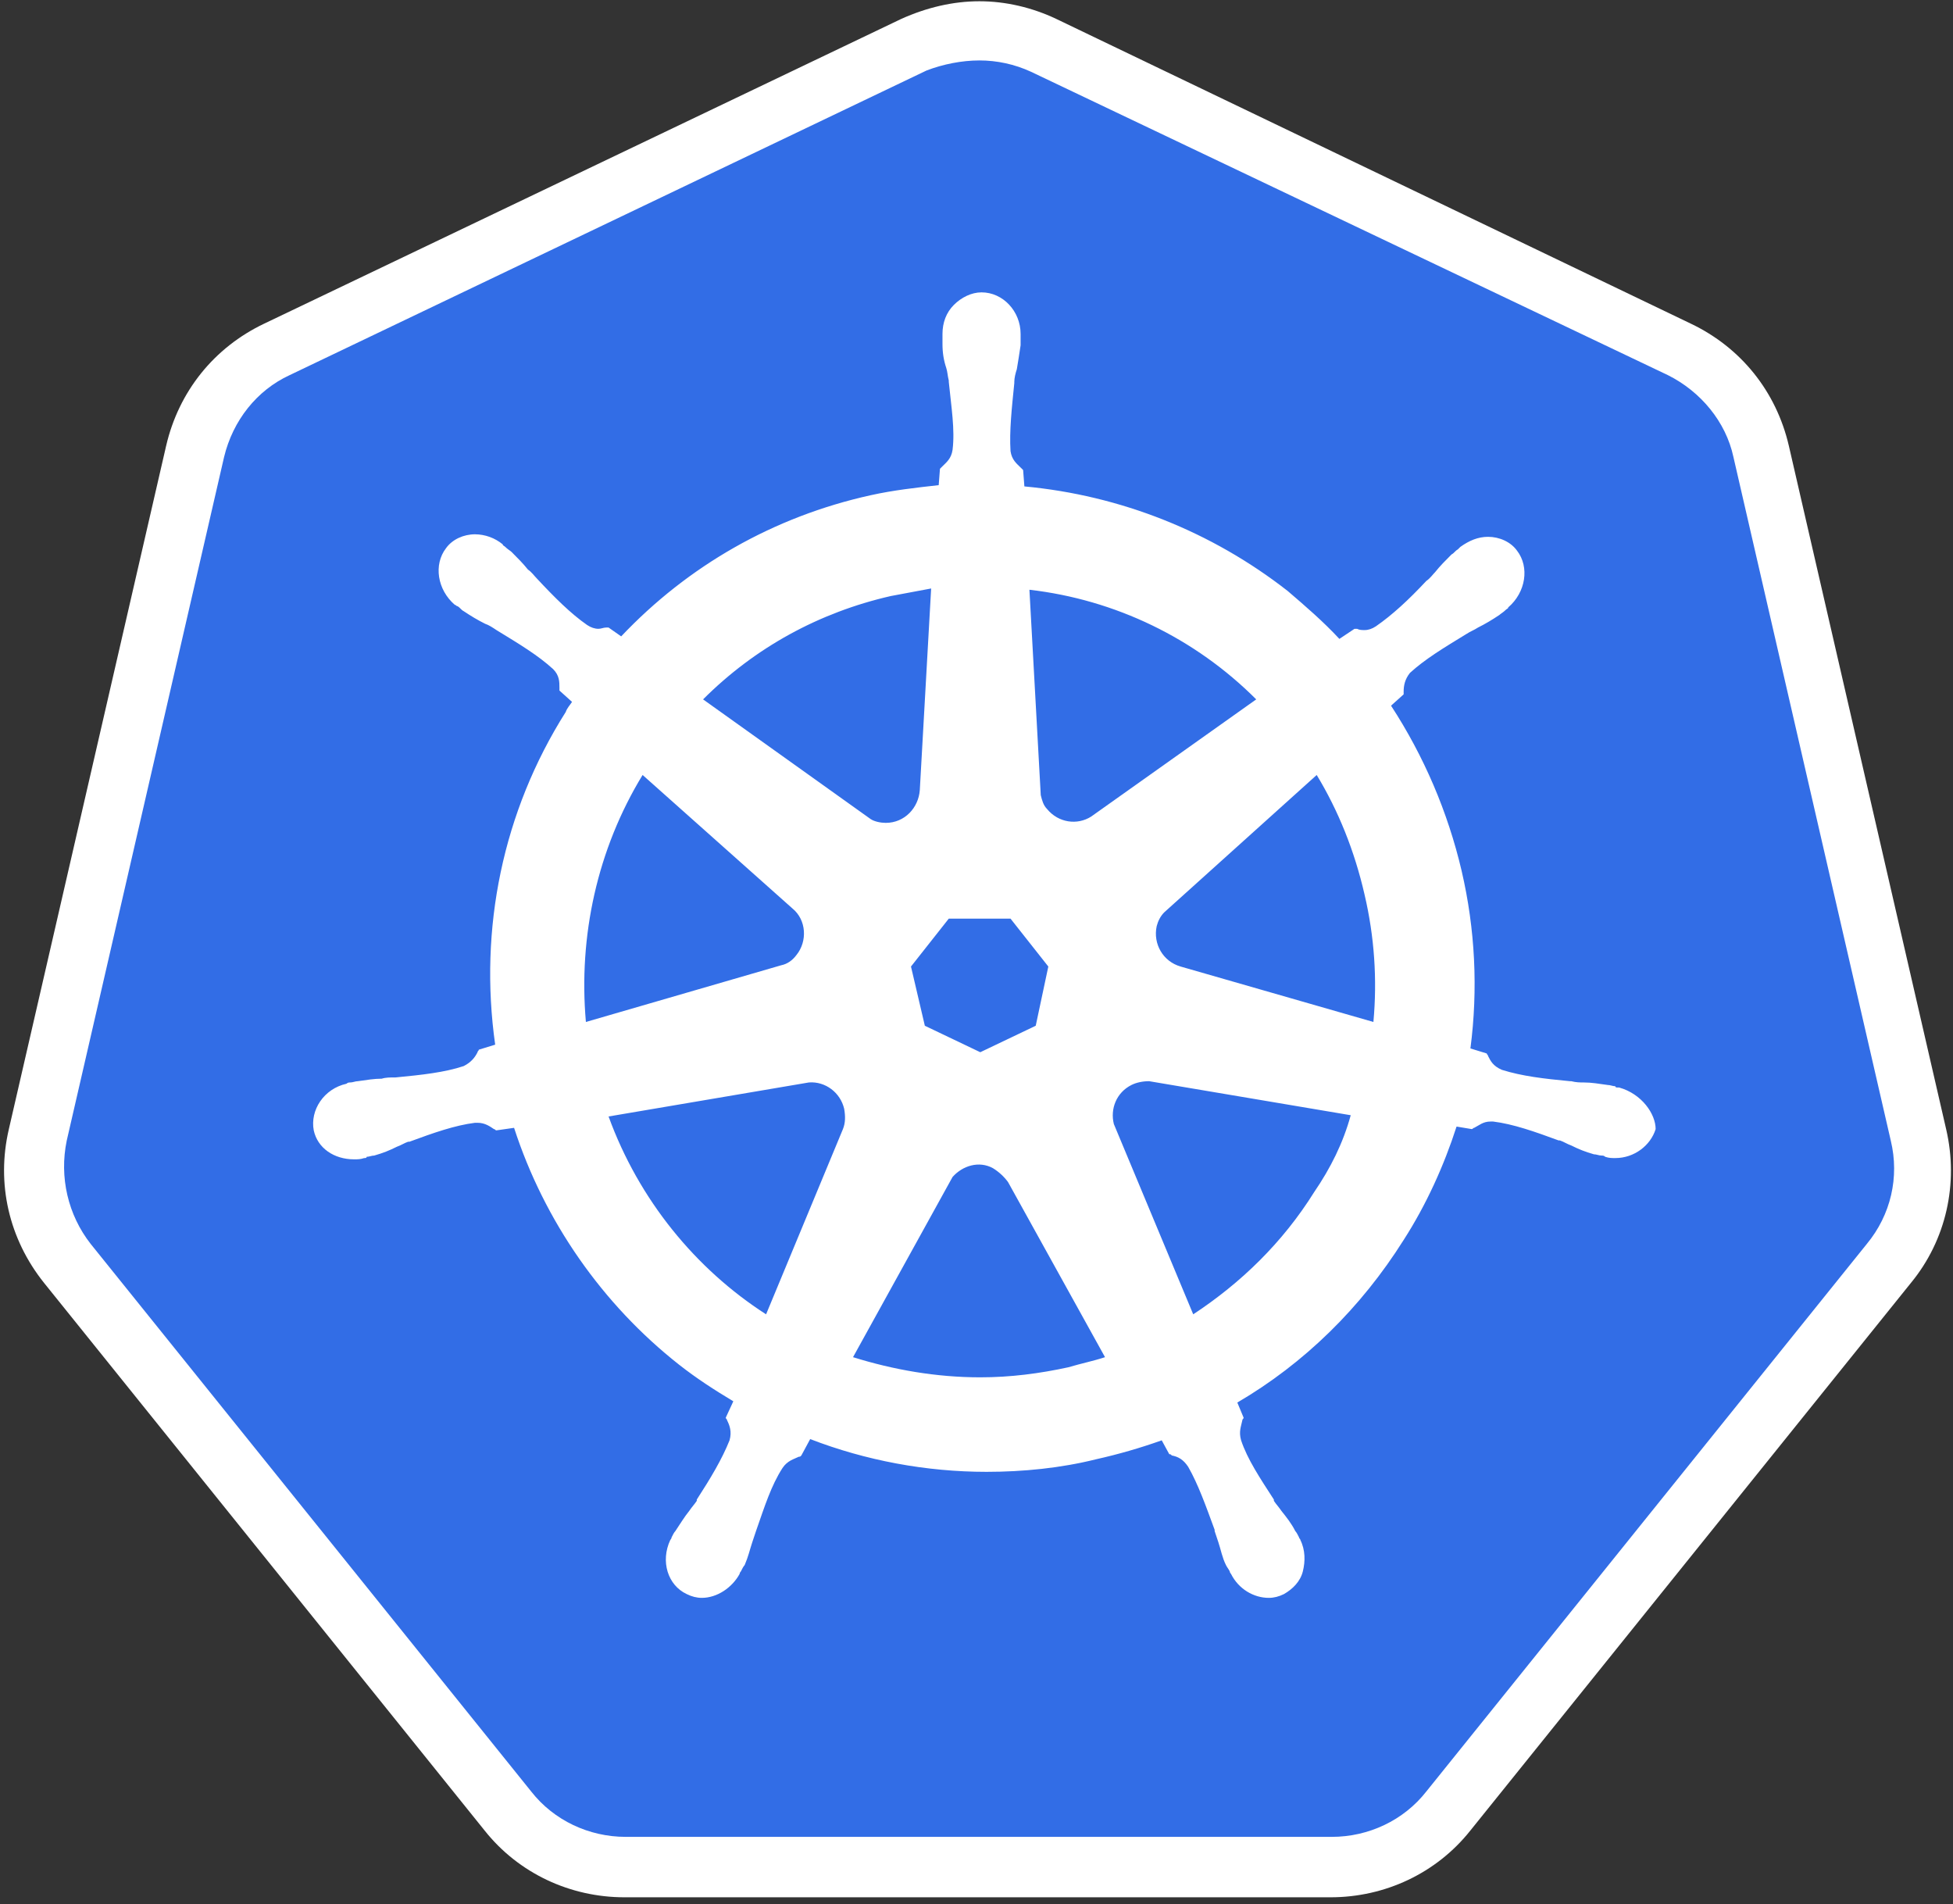
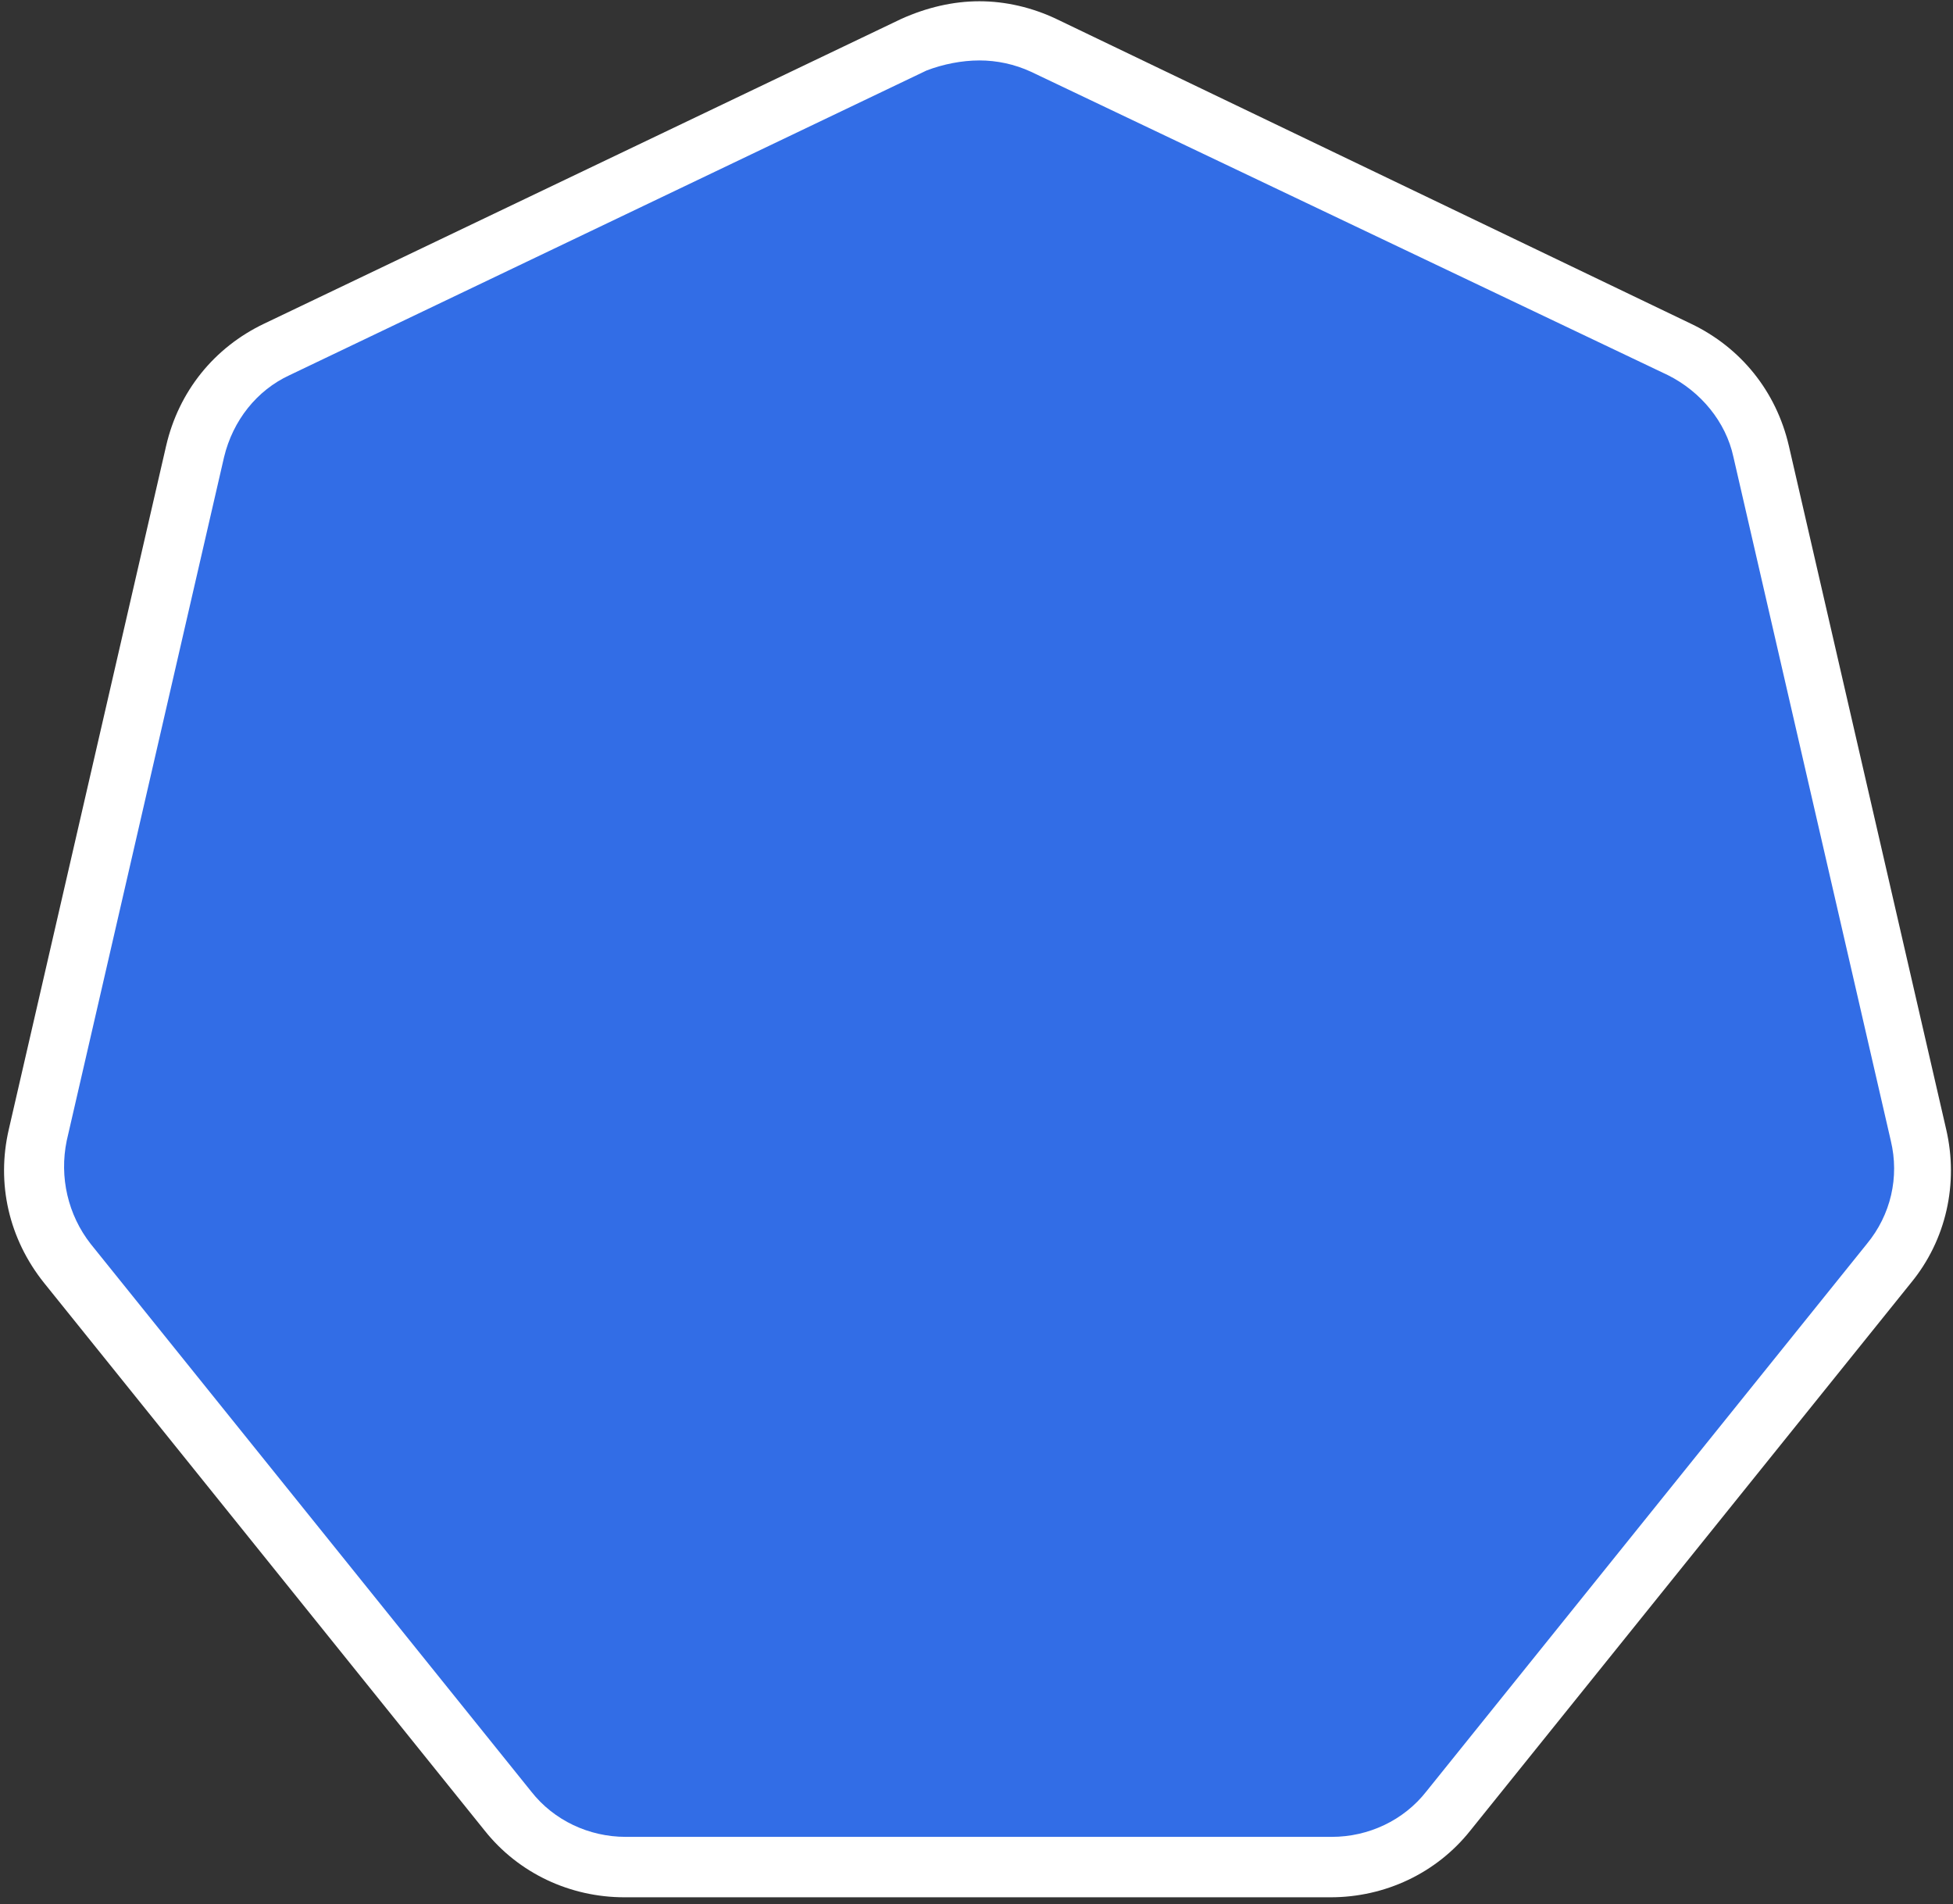
<svg xmlns="http://www.w3.org/2000/svg" width="319" height="311" viewBox="0 0 319 311" fill="none">
  <rect x="0" y="0" width="319" height="311" fill="#333333" stroke="none" />
  <path d="M102.285 305.211C94.876 305.211 87.879 301.919 83.145 295.95L11.115 206.424C6.381 200.455 4.529 192.842 6.381 185.431L32.107 73.679C33.753 66.27 38.692 60.301 45.485 57.009L149.622 7.202C152.915 5.558 156.62 4.734 160.325 4.734C164.029 4.734 167.733 5.556 171.026 7.204L275.165 56.803C281.956 60.095 286.896 66.064 288.542 73.473L314.267 185.226C315.915 192.635 314.267 200.25 309.535 206.219L237.502 295.744C232.768 301.506 225.771 305.005 218.362 305.005L102.288 305.211H102.285Z" fill="#326DE6" />
  <path d="M159.97 9.87C162.85 9.87 165.728 10.486 168.401 11.72L272.444 61.274C277.79 63.947 281.902 68.882 283.136 74.64L308.838 186.289C310.277 192.253 308.838 198.421 304.931 203.15L232.966 292.594C229.264 297.323 223.506 299.996 217.544 299.996H102.192C96.229 299.996 90.472 297.323 86.771 292.594L14.806 203.15C11.104 198.421 9.664 192.253 10.899 186.289L36.601 74.64C38.04 68.677 41.947 63.742 47.293 61.274L151.337 11.516C154.01 10.488 157.093 9.871 159.972 9.871L159.97 9.87ZM159.97 0.206C155.653 0.206 151.335 1.234 147.222 3.084L43.181 52.844C34.955 56.751 29.198 63.947 27.142 72.789L1.44 184.439C-0.616 193.281 1.44 202.328 7.198 209.525L79.163 298.968C84.716 305.959 93.145 309.865 101.987 309.865H217.338C226.179 309.865 234.61 305.959 240.161 298.968L312.128 209.524C317.885 202.533 319.941 193.281 317.885 184.438L292.183 72.789C290.127 63.947 284.369 56.751 276.145 52.844L172.513 3.083C168.607 1.234 164.289 0.206 159.97 0.206Z" fill="white" />
-   <path d="M264.461 177.611C264.256 177.611 264.256 177.611 264.461 177.611H264.256C264.05 177.611 263.844 177.611 263.844 177.405C263.433 177.405 263.022 177.2 262.609 177.2C261.169 176.994 259.934 176.788 258.699 176.788C258.081 176.788 257.464 176.788 256.641 176.581H256.435C252.114 176.17 248.615 175.759 245.321 174.73C243.881 174.112 243.469 173.289 243.057 172.466C243.057 172.26 242.851 172.26 242.851 172.054L240.176 171.232C241.44 161.55 240.952 151.72 238.736 142.212C236.488 132.624 232.588 123.501 227.21 115.251L229.269 113.4V112.988C229.269 111.959 229.475 110.93 230.297 109.9C232.767 107.636 235.855 105.785 239.559 103.52C240.176 103.109 240.793 102.904 241.411 102.491C242.646 101.874 243.675 101.258 244.91 100.434C245.116 100.228 245.527 100.023 245.939 99.612C246.145 99.405 246.35 99.405 246.35 99.199C249.231 96.729 249.849 92.613 247.791 89.937C246.762 88.496 244.91 87.674 243.057 87.674C241.412 87.674 239.97 88.291 238.53 89.32L238.119 89.731C237.708 89.937 237.501 90.349 237.089 90.555C236.06 91.584 235.237 92.407 234.414 93.436C234.003 93.847 233.592 94.465 232.974 94.876C230.091 97.964 227.416 100.434 224.741 102.286C224.124 102.697 223.507 102.904 222.889 102.904C222.478 102.904 222.065 102.904 221.654 102.697H221.243L218.772 104.344C216.096 101.463 213.216 98.993 210.335 96.524C197.929 86.827 182.999 80.897 167.321 79.441L167.115 76.766L166.704 76.354C166.086 75.736 165.263 75.12 165.057 73.679C164.851 70.386 165.263 66.681 165.675 62.565V62.359C165.675 61.741 165.88 60.919 166.086 60.301C166.291 59.067 166.497 57.831 166.704 56.391V54.539C166.704 50.834 163.822 47.748 160.324 47.748C158.677 47.748 157.03 48.57 155.796 49.805C154.562 51.04 153.944 52.686 153.944 54.539V56.185C153.944 57.626 154.149 58.861 154.561 60.095C154.766 60.713 154.766 61.33 154.972 62.154V62.359C155.383 66.475 156.001 70.18 155.59 73.473C155.384 74.914 154.561 75.531 153.944 76.149L153.533 76.56L153.326 79.235C149.621 79.647 145.917 80.058 142.212 80.881C126.365 84.38 112.37 92.408 101.463 103.932L99.405 102.491H98.994C98.582 102.491 98.17 102.697 97.759 102.697C97.141 102.697 96.524 102.491 95.906 102.08C93.23 100.228 90.555 97.552 87.674 94.465C87.263 94.054 86.852 93.436 86.234 93.025C85.41 91.995 84.586 91.172 83.557 90.144C83.351 89.937 82.94 89.733 82.529 89.32C82.323 89.114 82.118 89.114 82.118 88.909C80.843 87.855 79.243 87.274 77.59 87.261C75.737 87.261 73.885 88.085 72.856 89.526C70.797 92.201 71.415 96.317 74.296 98.787C74.502 98.787 74.502 98.993 74.707 98.993C75.118 99.199 75.325 99.61 75.737 99.816C76.971 100.638 78.001 101.256 79.236 101.874C79.854 102.08 80.47 102.491 81.088 102.904C84.792 105.167 87.88 107.02 90.35 109.284C91.379 110.312 91.379 111.341 91.379 112.37V112.781L93.436 114.634C93.025 115.251 92.614 115.664 92.407 116.28C82.117 132.54 78.206 151.68 80.882 170.614L78.206 171.436C78.206 171.643 78.001 171.643 78.001 171.848C77.59 172.671 76.971 173.495 75.737 174.112C72.65 175.141 68.945 175.553 64.624 175.965H64.417C63.8 175.965 62.977 175.965 62.36 176.17C61.125 176.17 59.89 176.376 58.45 176.581C58.038 176.581 57.627 176.788 57.215 176.788C57.009 176.788 56.803 176.788 56.596 176.994C52.892 177.816 50.628 181.315 51.246 184.608C51.864 187.49 54.539 189.343 57.831 189.343C58.45 189.343 58.861 189.343 59.479 189.136C59.684 189.136 59.89 189.136 59.89 188.93C60.301 188.93 60.712 188.725 61.124 188.725C62.565 188.313 63.595 187.902 64.829 187.284C65.446 187.079 66.063 186.666 66.681 186.462H66.887C70.797 185.02 74.296 183.785 77.59 183.374H78.001C79.236 183.374 80.059 183.991 80.676 184.403C80.882 184.403 80.882 184.609 81.087 184.609L83.969 184.198C88.909 199.426 98.376 213.01 110.93 222.889C113.811 225.152 116.692 227.005 119.78 228.858L118.545 231.532C118.545 231.739 118.75 231.739 118.75 231.943C119.162 232.767 119.573 233.796 119.162 235.236C117.928 238.324 116.075 241.411 113.811 244.91V245.115C113.4 245.733 112.988 246.145 112.577 246.761C111.754 247.791 111.136 248.82 110.312 250.055C110.106 250.26 109.901 250.672 109.695 251.084C109.695 251.29 109.489 251.495 109.489 251.495C107.843 254.994 109.078 258.905 112.165 260.345C112.987 260.756 113.811 260.963 114.635 260.963C117.104 260.963 119.574 259.316 120.809 257.052C120.809 256.846 121.015 256.64 121.015 256.64C121.22 256.229 121.426 255.818 121.631 255.611C122.249 254.171 122.455 253.141 122.866 251.907L123.484 250.055C124.925 245.939 125.954 242.646 127.806 239.765C128.628 238.53 129.659 238.324 130.481 237.912C130.687 237.912 130.687 237.912 130.892 237.706L132.334 235.031C141.389 238.53 151.268 240.381 161.146 240.381C167.115 240.381 173.289 239.765 179.053 238.324C182.679 237.513 186.253 236.482 189.754 235.236L190.988 237.5C191.195 237.5 191.195 237.5 191.4 237.706C192.429 237.912 193.252 238.324 194.076 239.559C195.722 242.44 196.957 245.939 198.397 249.849V250.055L199.015 251.907C199.426 253.141 199.632 254.376 200.249 255.611C200.456 256.022 200.661 256.229 200.867 256.64C200.867 256.846 201.074 257.052 201.074 257.052C202.307 259.521 204.777 260.963 207.247 260.963C208.07 260.963 208.894 260.756 209.717 260.345C211.157 259.523 212.392 258.287 212.804 256.64C213.216 254.994 213.216 253.141 212.393 251.495C212.393 251.29 212.186 251.29 212.186 251.084C211.981 250.673 211.775 250.262 211.569 250.055C210.951 248.82 210.129 247.791 209.305 246.761C208.894 246.145 208.483 245.733 208.072 245.117V244.91C205.806 241.411 203.748 238.324 202.72 235.236C202.308 233.796 202.72 232.973 202.925 231.944C202.925 231.739 203.131 231.739 203.131 231.533L202.102 229.063C213.01 222.683 222.271 213.627 229.269 202.514C232.974 196.751 235.855 190.371 237.912 183.991L240.382 184.402C240.588 184.402 240.588 184.196 240.793 184.196C241.617 183.785 242.235 183.168 243.469 183.168H243.881C247.174 183.58 250.672 184.813 254.583 186.255H254.789C255.406 186.46 256.023 186.872 256.641 187.077C257.876 187.695 258.905 188.107 260.345 188.519C260.757 188.519 261.168 188.725 261.58 188.725C261.786 188.725 261.991 188.725 262.197 188.93C262.815 189.136 263.226 189.136 263.844 189.136C266.931 189.136 269.606 187.079 270.43 184.403C270.43 181.933 268.166 178.64 264.461 177.612V177.611ZM169.172 167.526L160.117 171.849L151.062 167.526L148.799 157.854L154.972 150.033H165.057L171.231 157.854L169.174 167.526H169.172ZM222.889 146.123C224.485 152.929 224.972 159.947 224.329 166.908L192.841 157.854C189.96 157.031 188.314 154.149 188.93 151.268C189.136 150.445 189.548 149.621 190.165 149.004L215.068 126.571C218.566 132.334 221.242 138.921 222.889 146.123ZM205.189 114.223L178.229 133.363C175.965 134.804 172.877 134.391 171.025 132.128C170.408 131.51 170.203 130.687 169.996 129.864L168.144 96.317C182.161 97.931 195.218 104.242 205.189 114.223ZM145.505 97.345C147.769 96.934 149.827 96.522 152.091 96.111L150.239 129.039C150.034 131.92 147.769 134.39 144.682 134.39C143.859 134.39 142.83 134.184 142.212 133.773L114.84 114.223C123.279 105.785 133.775 100.02 145.505 97.345ZM104.961 126.569L129.452 148.385C131.716 150.238 131.922 153.736 130.07 156C129.452 156.822 128.629 157.44 127.6 157.647L95.7 166.908C94.465 152.913 97.552 138.713 104.961 126.569ZM99.404 182.343L132.128 176.786C134.804 176.58 137.274 178.433 137.89 181.109C138.096 182.342 138.096 183.373 137.685 184.402L125.13 214.655C113.605 207.245 104.343 195.926 99.404 182.343ZM174.524 223.299C169.79 224.328 165.057 224.945 160.117 224.945C152.915 224.945 145.917 223.711 139.332 221.653L155.59 192.222C157.236 190.369 159.911 189.547 162.176 190.782C163.137 191.371 163.975 192.139 164.645 193.045L180.492 221.653C178.64 222.269 176.582 222.682 174.523 223.299H174.524ZM214.656 194.692C209.511 202.924 202.718 209.509 194.899 214.655L181.934 183.577C181.316 181.109 182.345 178.433 184.815 177.197C185.637 176.786 186.666 176.58 187.696 176.58L220.625 182.138C219.39 186.665 217.331 190.782 214.656 194.692Z" fill="white" />
</svg>